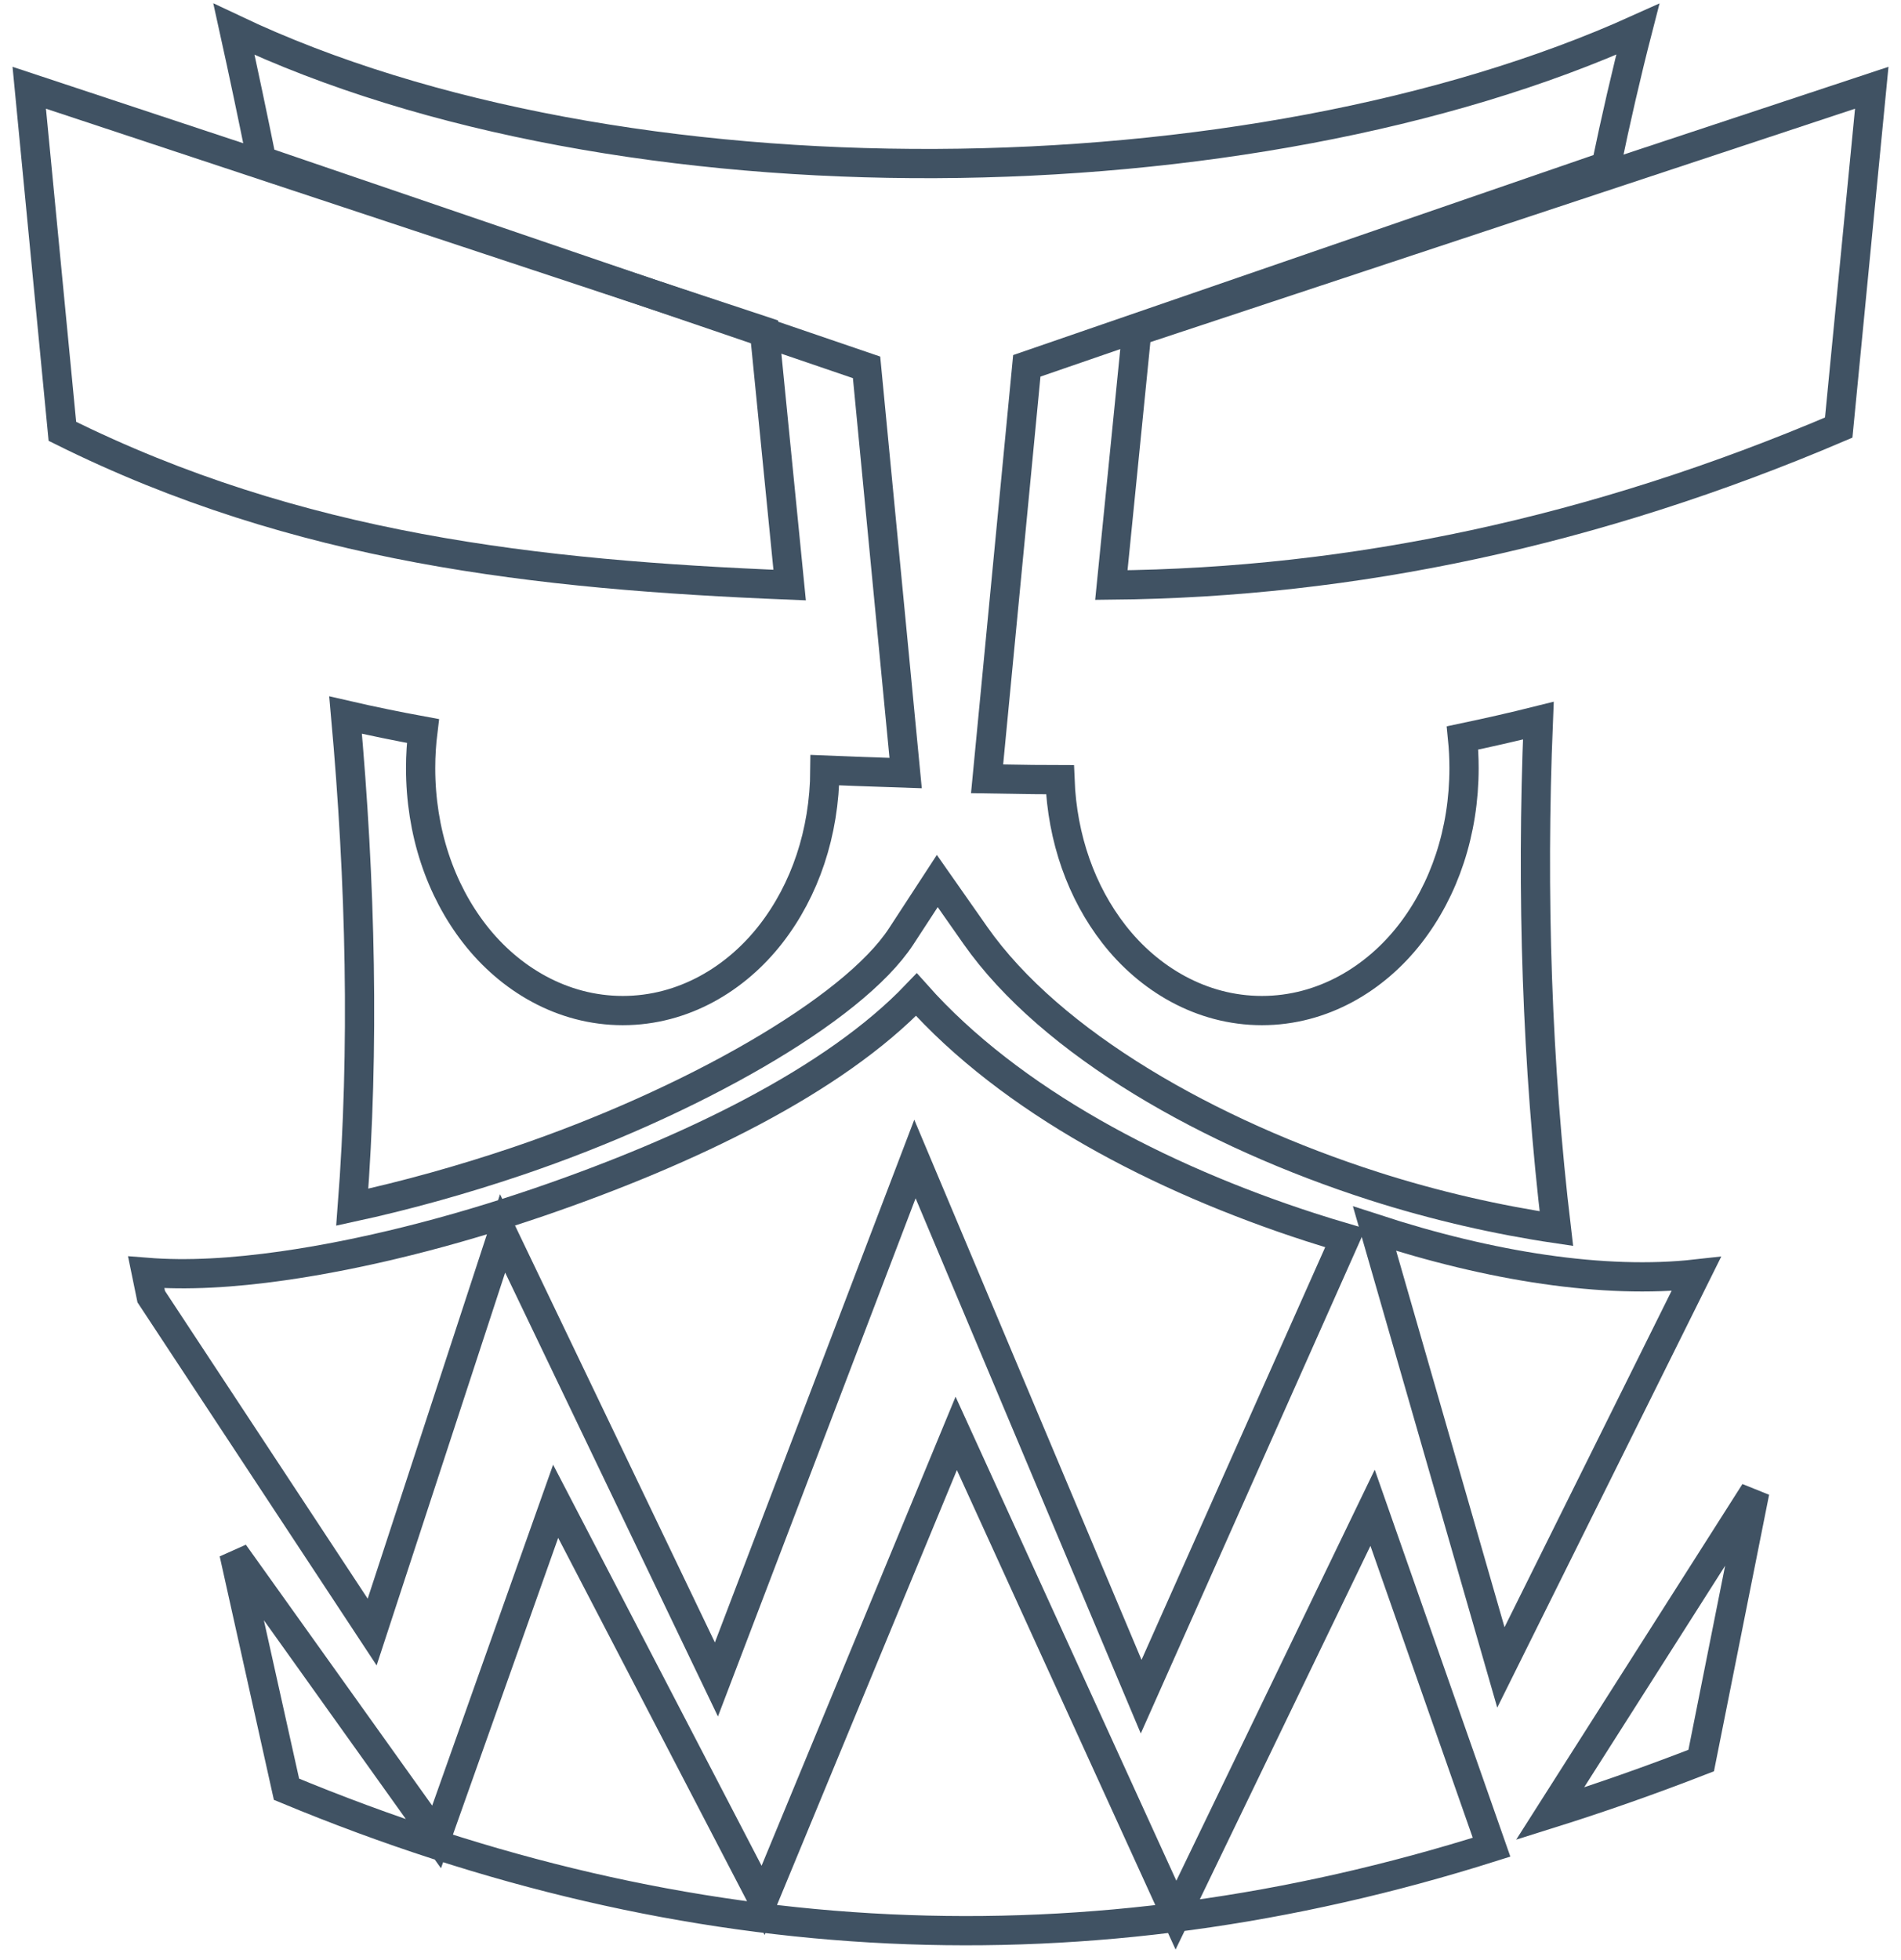
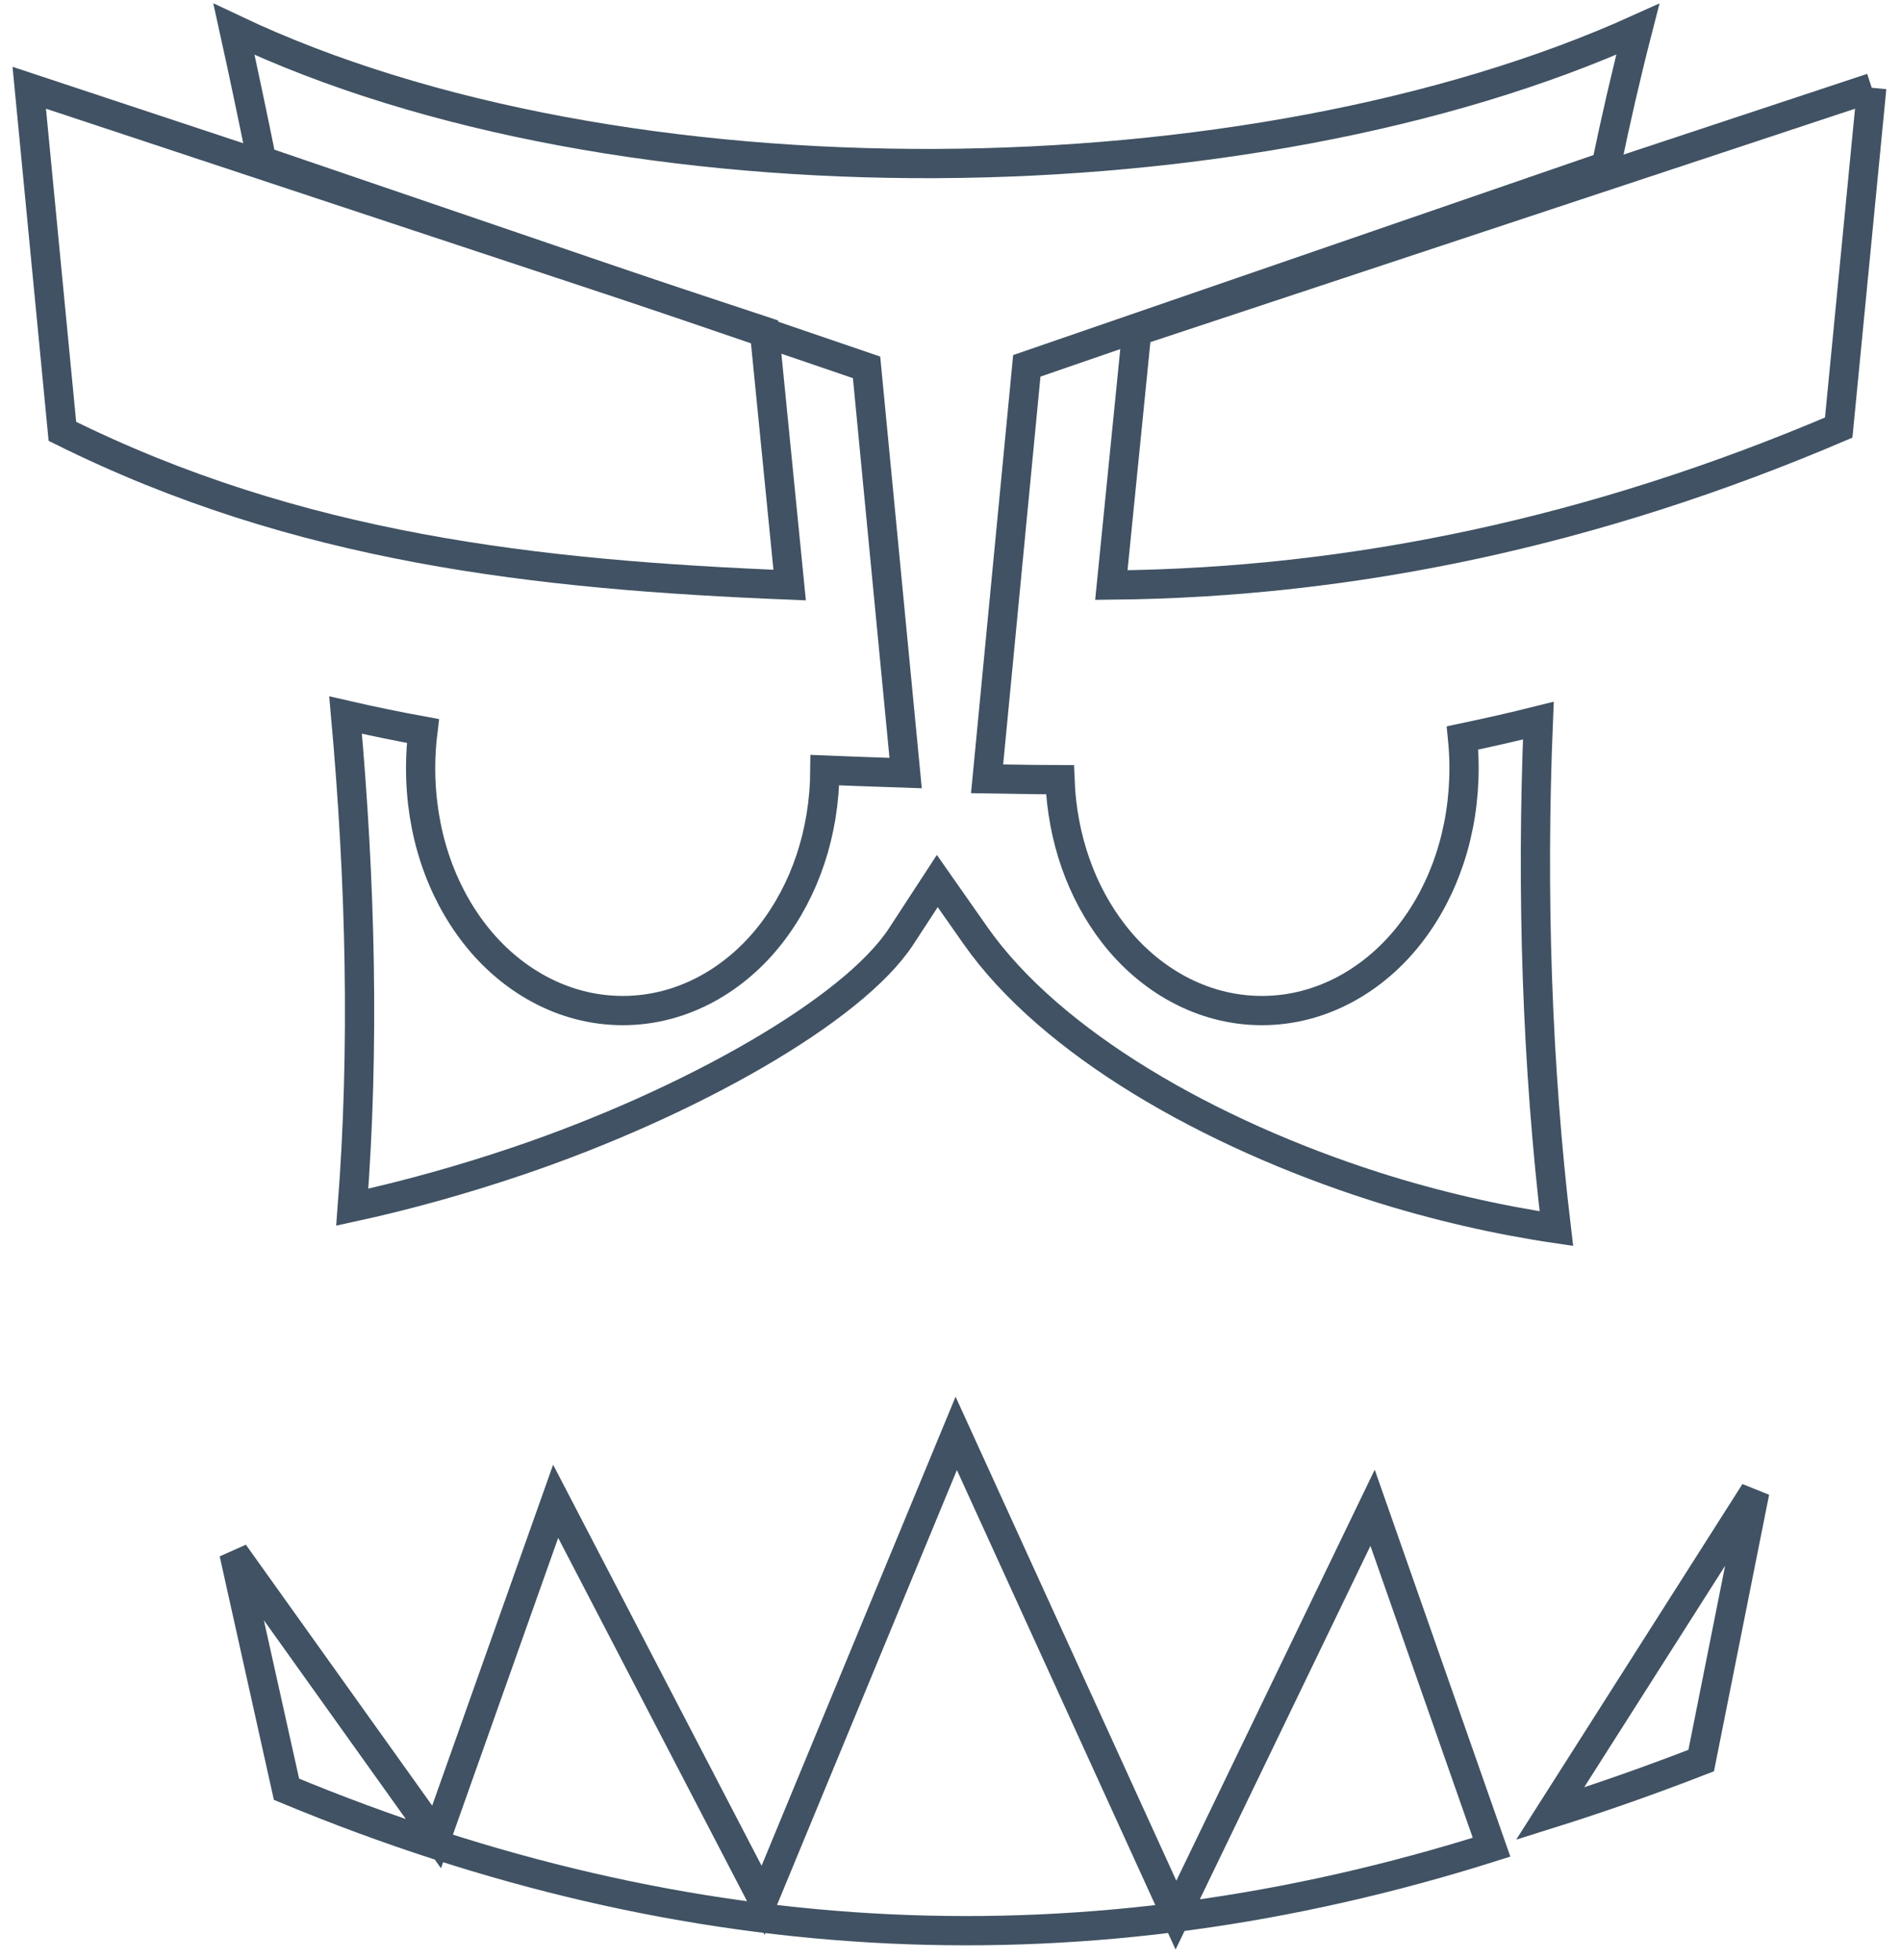
<svg xmlns="http://www.w3.org/2000/svg" width="65px" height="67px" viewBox="0 0 65 67" version="1.1">
  <title>totem</title>
  <desc>Created with Sketch.</desc>
  <defs />
  <g id="Page-1" stroke="none" stroke-width="1" fill="none" fill-rule="evenodd">
    <g id="Mask" transform="translate(1, 1)" stroke="#405263">
      <path d="M7,0 C7.329,1.492 7.645,2.992 7.949,4.497 L28.63,11.558 L29.966,25.427 L28.295,25.369 C27.931,25.356 27.568,25.341 27.205,25.326 C27.191,27.47 26.524,29.431 25.354,30.934 C24.172,32.454 22.376,33.546 20.295,33.546 C18.214,33.546 16.417,32.454 15.235,30.934 C14.052,29.415 13.382,27.426 13.382,25.254 C13.382,24.825 13.41,24.402 13.461,23.989 C12.578,23.827 11.696,23.647 10.816,23.444 C11.334,29.187 11.465,34.844 11.045,40.267 C12.864,39.873 14.794,39.338 16.701,38.693 C22.551,36.713 28.161,33.542 29.814,31.009 L31.048,29.118 L32.348,30.973 C34.943,34.674 40.375,37.749 45.971,39.545 C48.081,40.222 50.223,40.705 52.216,41 C51.555,35.449 51.356,29.562 51.6,23.634 C50.736,23.85 49.871,24.046 49.007,24.227 C49.041,24.564 49.059,24.907 49.059,25.254 C49.059,27.426 48.39,29.415 47.208,30.934 C46.025,32.454 44.228,33.546 42.148,33.546 C40.067,33.546 38.27,32.454 37.088,30.935 C35.978,29.509 35.32,27.67 35.243,25.654 C34.939,25.654 34.635,25.652 34.33,25.648 L32.751,25.623 L34.109,11.506 L53.917,4.681 C54.246,3.097 54.605,1.533 55,0 C41.772,5.973 20.217,6.269 7,0 L7,0 Z" id="Path" />
-       <path d="M63,2 L37.869,10.323 L37,19 C45.271,18.923 53.544,17.168 61.87,13.617 L63,2 Z" id="Path" />
+       <path d="M63,2 L37.869,10.323 L37,19 C45.271,18.923 53.544,17.168 61.87,13.617 L63,2 " id="Path" />
      <path d="M0,2 L1.133,13.745 C9.187,17.748 17.335,18.65 26,19 L25.139,10.326 L0,2 Z" id="Path" />
-       <path d="M30.334,33 C27.518,35.947 22.553,38.341 17.43,40.095 C14.433,41.12 11.387,41.886 8.666,42.273 C6.954,42.516 5.402,42.607 4,42.494 L4.171,43.326 L11.725,54.791 L16.185,41.164 L23.496,56.412 L30.284,38.62 L38.019,57 L45,41.319 C44.596,41.2 44.192,41.077 43.786,40.945 C38.647,39.278 33.563,36.628 30.334,33 L30.334,33 Z" id="Path" />
-       <path d="M46,41 L50.319,56 L57,42.551 C53.856,42.903 49.97,42.296 46,41 L46,41 Z" id="Path" />
      <path d="M31.696,48 L25.092,63.963 L17.999,50.321 L13.928,61.795 L7,52.096 L8.796,60.165 C22.606,65.901 36.226,66.497 50,62.146 L45.932,50.543 L39.209,64.468 L31.696,48 L31.696,48 Z" id="Path" />
      <path d="M59,50 L52,61 C53.72,60.46 55.442,59.855 57.168,59.184 L59,50 L59,50 Z" id="Path" />
    </g>
  </g>
</svg>